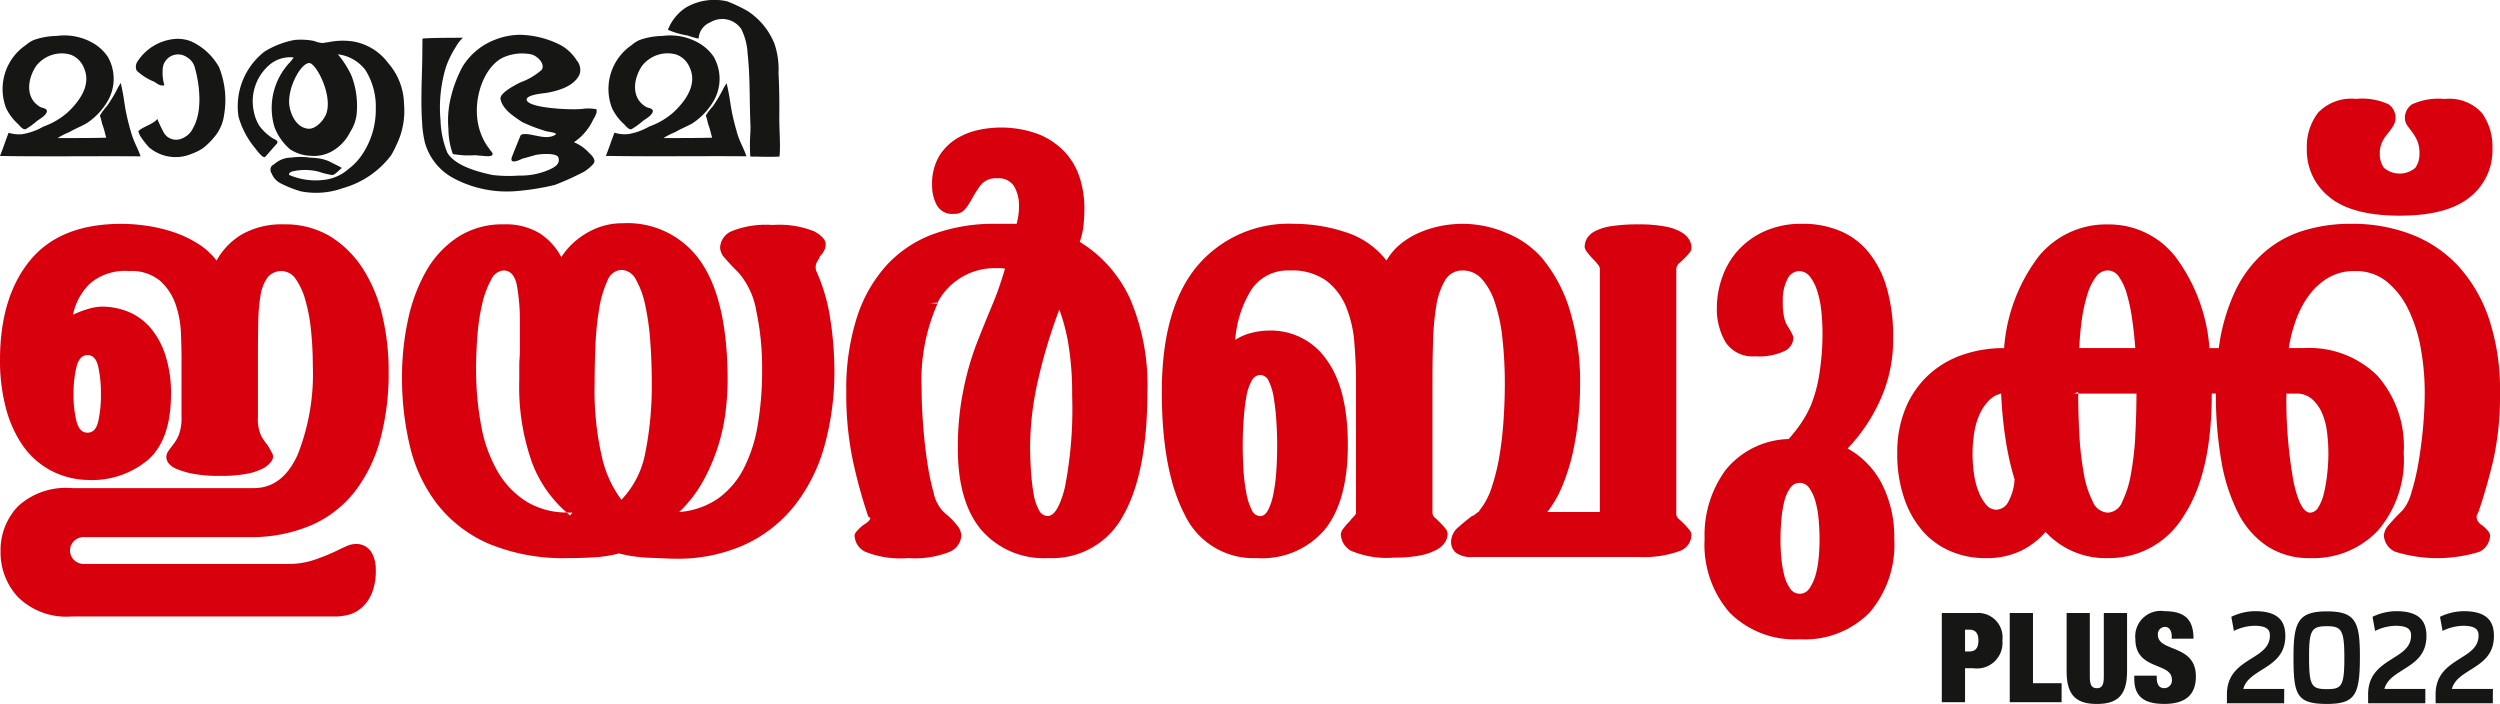
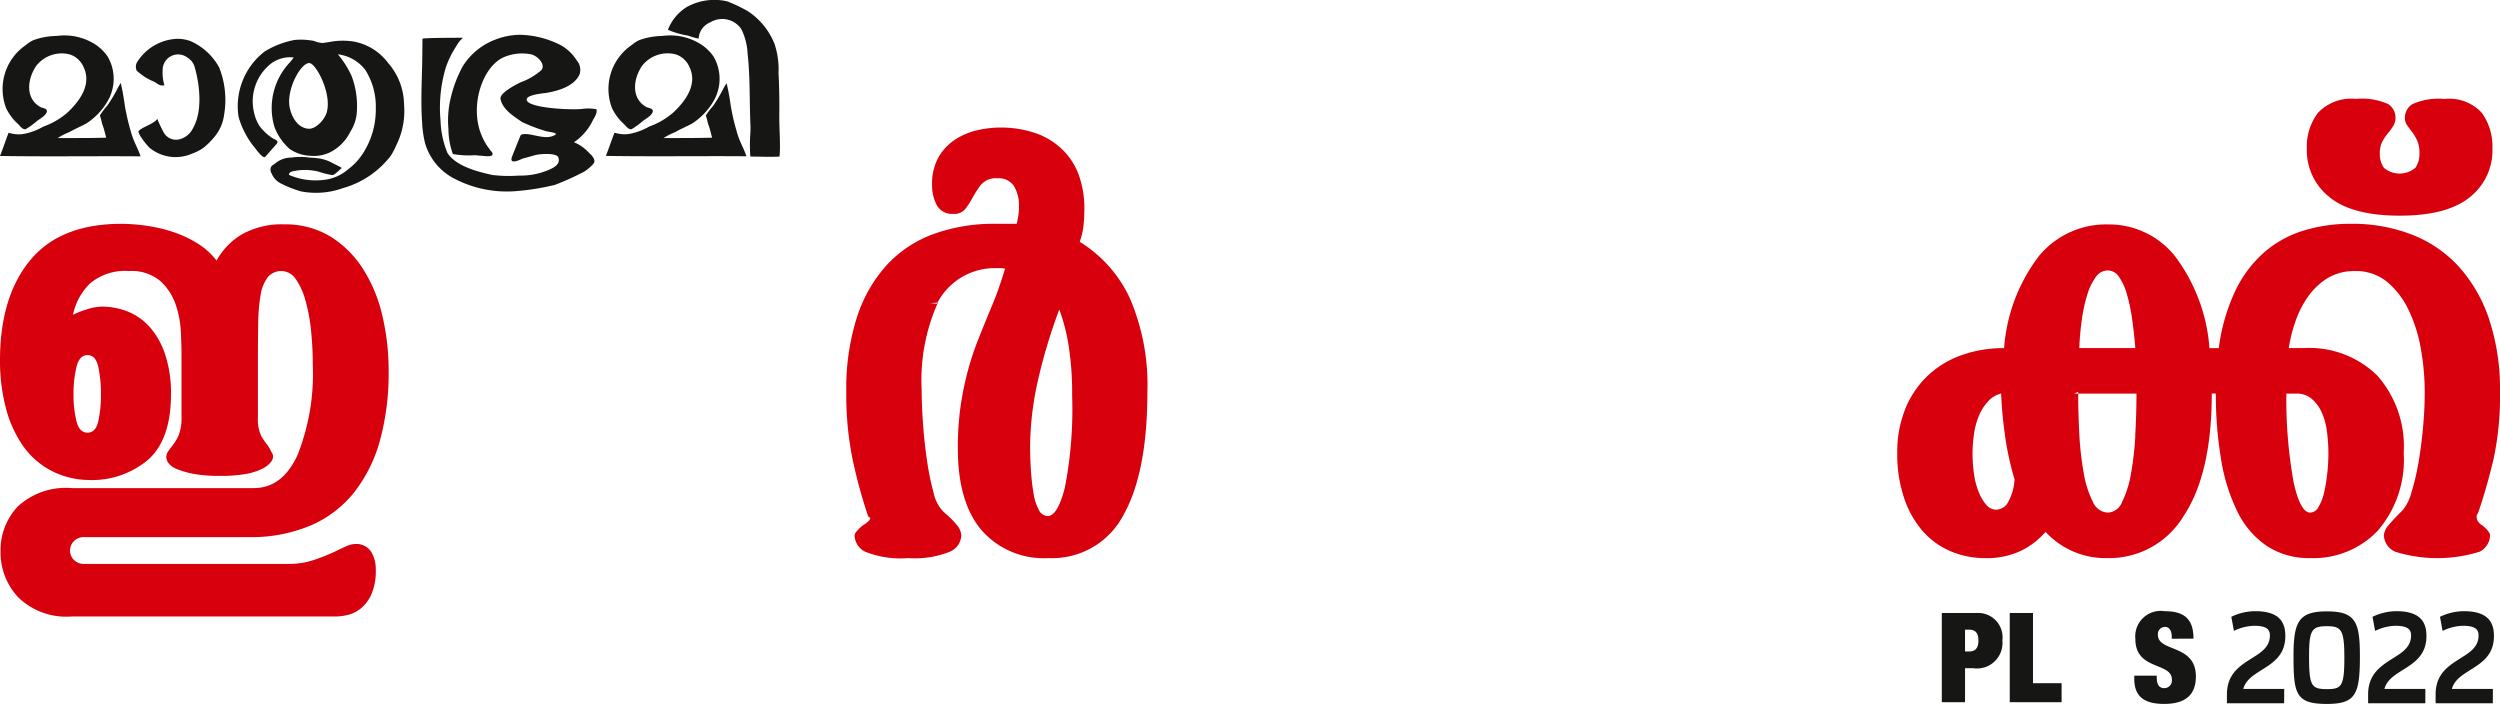
<svg xmlns="http://www.w3.org/2000/svg" width="206.785" height="58.226" viewBox="0 0 206.785 58.226">
  <defs>
    <clipPath id="clip-path">
      <rect id="Rectangle_101" data-name="Rectangle 101" width="206.785" height="58.226" fill="none" />
    </clipPath>
  </defs>
  <g id="Group_89" data-name="Group 89" transform="translate(0 0)">
    <g id="Group_88" data-name="Group 88" transform="translate(0 0)" clip-path="url(#clip-path)">
      <path id="Path_57" data-name="Path 57" d="M211.268,66.692h2.883a2.021,2.021,0,0,1,2.129,2.274,2.113,2.113,0,0,1-2.418,2.294h-.671v2.813h-1.922Zm1.922,3.182h.363c.485,0,.744-.278.744-.9s-.258-.9-.744-.9h-.363Z" transform="translate(-50.654 -15.99)" fill="#161615" />
      <path id="Path_58" data-name="Path 58" d="M218.66,66.692h1.923V72.5h2.367v1.572h-4.29Z" transform="translate(-52.426 -15.991)" fill="#161615" />
-       <path id="Path_59" data-name="Path 59" d="M226.766,66.692v5.322c0,.714.217.9.579.9s.579-.186.579-.9V66.692h1.923v4.837c0,2.068-.889,2.687-2.5,2.687s-2.5-.619-2.5-2.687V66.692Z" transform="translate(-53.909 -15.99)" fill="#161615" />
      <path id="Path_60" data-name="Path 60" d="M235.309,68.775V68.6c0-.435-.176-.8-.547-.8a.593.593,0,0,0-.6.652c0,1.457,3.143.743,3.143,3.442,0,1.571-.921,2.274-2.615,2.274-1.591,0-2.481-.547-2.481-2.078v-.258h1.86v.176c0,.63.258.858.63.858a.636.636,0,0,0,.621-.713c0-1.457-3.02-.734-3.02-3.348a2.106,2.106,0,0,1,2.42-2.306c1.674,0,2.387.693,2.387,2.274Z" transform="translate(-55.675 -15.945)" fill="#161615" />
      <path id="Path_61" data-name="Path 61" d="M252.871,18.9q1.88,1.52,5.792,1.521t5.791-1.521a4.919,4.919,0,0,0,1.882-4.029,4.783,4.783,0,0,0-.869-2.945,3.635,3.635,0,0,0-3.088-1.156,5.249,5.249,0,0,0-2.677.433,1.315,1.315,0,0,0-.606,1.111,1.065,1.065,0,0,0,.2.652c.126.178.266.361.411.553a4.235,4.235,0,0,1,.41.7A2.605,2.605,0,0,1,260.3,15.3a1.979,1.979,0,0,1-.337,1.159,2.01,2.01,0,0,1-2.606,0,1.969,1.969,0,0,1-.338-1.159,2.139,2.139,0,0,1,.192-.966,3.406,3.406,0,0,1,.458-.7,5.452,5.452,0,0,0,.459-.628,1.341,1.341,0,0,0-.41-1.811,5.27,5.27,0,0,0-2.678-.433,3.778,3.778,0,0,0-3.137,1.156,4.6,4.6,0,0,0-.918,2.945,4.921,4.921,0,0,0,1.882,4.029" transform="translate(-60.177 -2.582)" fill="#d9000d" />
      <path id="Path_62" data-name="Path 62" d="M30,28.04a8.55,8.55,0,0,0-2.7-2.656,7.241,7.241,0,0,0-3.837-.99,6.7,6.7,0,0,0-3.4.8,5.653,5.653,0,0,0-2.148,2.2,5.828,5.828,0,0,0-1.543-1.4,9.515,9.515,0,0,0-1.979-.942,12.706,12.706,0,0,0-2.2-.53,14.8,14.8,0,0,0-2.145-.17q-5.07,0-7.554,3.017T0,35.593a15.4,15.4,0,0,0,.483,3.982,9.792,9.792,0,0,0,1.4,3.115,6.68,6.68,0,0,0,2.294,2.05,6.885,6.885,0,0,0,3.16.8,7.19,7.19,0,0,0,4.9-1.665q1.9-1.666,1.907-5.432a10.133,10.133,0,0,0-.46-3.209,6.556,6.556,0,0,0-1.231-2.266,4.8,4.8,0,0,0-1.808-1.327A5.74,5.74,0,0,0,8.4,31.2a4.262,4.262,0,0,0-1.183.215,7.913,7.913,0,0,0-1.181.46,5.021,5.021,0,0,1,1.4-2.581,4.472,4.472,0,0,1,3.234-1.036,3.687,3.687,0,0,1,2.582.816,4.7,4.7,0,0,1,1.279,1.956,8.208,8.208,0,0,1,.433,2.34q.05,1.208.049,1.98v4.973a3.852,3.852,0,0,1-.218,1.468,3.21,3.21,0,0,1-.458.8l-.073.1-.073.094a4.7,4.7,0,0,0-.313.436.812.812,0,0,0-.121.431.868.868,0,0,0,.193.507,1.646,1.646,0,0,0,.7.484A7.151,7.151,0,0,0,16,45.031a11.838,11.838,0,0,0,2.195.169,11.83,11.83,0,0,0,2.2-.169,4.818,4.818,0,0,0,1.327-.437,2.018,2.018,0,0,0,.677-.531.825.825,0,0,0,.192-.458.647.647,0,0,0-.1-.315c-.062-.109-.127-.232-.192-.361a.717.717,0,0,0-.073-.122.653.653,0,0,1-.072-.118,5.447,5.447,0,0,1-.553-.8,3.338,3.338,0,0,1-.267-1.567V35.352c0-1.029.009-1.98.025-2.847a14.544,14.544,0,0,1,.193-2.247,3.383,3.383,0,0,1,.579-1.47,1.444,1.444,0,0,1,2.342.146,5.737,5.737,0,0,1,.794,1.76,14.107,14.107,0,0,1,.46,2.486,27.644,27.644,0,0,1,.146,2.847,18.189,18.189,0,0,1-1.256,7.431q-1.254,2.751-3.62,2.753H5.936a5.858,5.858,0,0,0-4.465,1.52A5.262,5.262,0,0,0,.047,51.472,5.416,5.416,0,0,0,1.5,55.238a5.712,5.712,0,0,0,4.439,1.591H27.8a4.465,4.465,0,0,0,.941-.122,2.68,2.68,0,0,0,1.086-.531,3.143,3.143,0,0,0,.892-1.182,4.8,4.8,0,0,0,.363-2.026,2.8,2.8,0,0,0-.386-1.5,1.459,1.459,0,0,0-1.351-.629,1.772,1.772,0,0,0-.676.17c-.258.113-.515.235-.772.361a16.349,16.349,0,0,1-1.761.727,6.574,6.574,0,0,1-2.2.385H7a1.162,1.162,0,0,1-.892-.338,1.1,1.1,0,0,1,0-1.543A1.146,1.146,0,0,1,7,50.265H20.559A12.659,12.659,0,0,0,25.7,49.3a9.277,9.277,0,0,0,3.623-2.773,12.242,12.242,0,0,0,2.123-4.321,21.042,21.042,0,0,0,.7-5.647,19.728,19.728,0,0,0-.531-4.659A12.359,12.359,0,0,0,30,28.04M6.322,36.2q.242-.99.917-.99c.452,0,.749.33.895.99a10.521,10.521,0,0,1,.215,2.242,10.243,10.243,0,0,1-.215,2.223c-.146.644-.442.962-.895.962s-.756-.318-.917-.962a9.255,9.255,0,0,1-.241-2.223A9.506,9.506,0,0,1,6.322,36.2" transform="translate(0 -5.838)" fill="#d9000d" />
      <path id="Path_63" data-name="Path 63" d="M111.384,23.334a5.884,5.884,0,0,0,.315-1.351,13.931,13.931,0,0,0,.072-1.45,8.164,8.164,0,0,0-.387-2.51,5.613,5.613,0,0,0-1.231-2.12,6.05,6.05,0,0,0-2.17-1.473,8.883,8.883,0,0,0-5.044-.338,5.822,5.822,0,0,0-1.809.746,4.385,4.385,0,0,0-1.4,1.45,4.511,4.511,0,0,0-.556,2.364,3.418,3.418,0,0,0,.387,1.641,1.44,1.44,0,0,0,1.4.723,1.128,1.128,0,0,0,.94-.385,5.769,5.769,0,0,0,.6-.914,8.992,8.992,0,0,1,.7-1.089,1.6,1.6,0,0,1,1.375-.553,1.493,1.493,0,0,1,1.375.652,3.157,3.157,0,0,1,.41,1.712,4.909,4.909,0,0,1-.047.675,6.469,6.469,0,0,1-.145.723h-1.785a14.68,14.68,0,0,0-5.019.821,9.917,9.917,0,0,0-3.886,2.532,11.783,11.783,0,0,0-2.51,4.344,19.354,19.354,0,0,0-.892,6.2,26.688,26.688,0,0,0,.554,5.741,42.364,42.364,0,0,0,1.232,4.489.277.277,0,0,0,.1.145l.1.047a.438.438,0,0,1-.191.315,2.613,2.613,0,0,1-.434.314c-.449.385-.676.659-.676.821a1.557,1.557,0,0,0,.867,1.351,7.84,7.84,0,0,0,3.572.531,7.727,7.727,0,0,0,3.45-.531,1.551,1.551,0,0,0,.941-1.351,1.469,1.469,0,0,0-.384-.869,6.313,6.313,0,0,0-.918-.918l-.291-.287a3.178,3.178,0,0,1-.7-1.449,20.967,20.967,0,0,1-.529-2.557q-.219-1.451-.338-3.041t-.122-2.945a15.67,15.67,0,0,1,1.351-7.192l-.035,0-.061.1L99.03,28.4l.592-.045a5.355,5.355,0,0,1,4.765-2.85h.362a2.393,2.393,0,0,1,.458.047c-.224.743-.426,1.352-.6,1.835s-.361.95-.553,1.4c-.386.931-.749,1.826-1.086,2.678a23.166,23.166,0,0,0-.87,2.657,25.23,25.23,0,0,0-.578,2.893,24.259,24.259,0,0,0-.217,3.4q0,4.443,1.953,6.755a6.825,6.825,0,0,0,5.526,2.318,6.652,6.652,0,0,0,6.2-3.524q2-3.523,2-10.231a18.117,18.117,0,0,0-1.424-7.675,10.764,10.764,0,0,0-4.175-4.729m-1.231,20.345q-.6,2.339-1.424,2.336a.837.837,0,0,1-.722-.506,4.162,4.162,0,0,1-.434-1.324,18.335,18.335,0,0,1-.217-1.861q-.073-1.038-.074-2.145a25.633,25.633,0,0,1,.508-4.733,44.212,44.212,0,0,1,1.907-6.512,15.49,15.49,0,0,1,.772,2.99,25.243,25.243,0,0,1,.29,4.1,33.938,33.938,0,0,1-.605,7.651" transform="translate(-22.077 -3.327)" fill="#d9000d" />
-       <path id="Path_64" data-name="Path 64" d="M197.291,42.93a14.067,14.067,0,0,0,2.606-3.814,11.987,11.987,0,0,0,1.159-5.355,14.21,14.21,0,0,0-.554-4.2,8.215,8.215,0,0,0-1.546-2.942,6.008,6.008,0,0,0-2.364-1.711,7.892,7.892,0,0,0-3.017-.558,7.412,7.412,0,0,0-3.233.652,6.65,6.65,0,0,0-2.2,1.641,6.572,6.572,0,0,0-1.254,2.219,7.542,7.542,0,0,0-.411,2.389,5.389,5.389,0,0,0,.725,2.9,2.679,2.679,0,0,0,2.461,1.158,4.932,4.932,0,0,0,2.414-.436,1.25,1.25,0,0,0,.725-1.061.644.644,0,0,0-.074-.29c-.049-.1-.1-.208-.167-.338a.987.987,0,0,1-.145-.244,2.116,2.116,0,0,1-.338-.7,5.065,5.065,0,0,1-.146-1.422,3.811,3.811,0,0,1,.387-1.908,1.1,1.1,0,0,1,.918-.648,1.145,1.145,0,0,1,.939.455,3.825,3.825,0,0,1,.6,1.182,7.963,7.963,0,0,1,.338,1.642,17.718,17.718,0,0,1,.1,1.88,21.1,21.1,0,0,1-.243,3.237,11.885,11.885,0,0,1-.675,2.6,8.937,8.937,0,0,1-.895,1.641,12.461,12.461,0,0,1-.988,1.254,6.946,6.946,0,0,0-5.213,2.56,9.1,9.1,0,0,0-1.737,5.7,8.539,8.539,0,0,0,2.075,6.1,7.581,7.581,0,0,0,5.792,2.2,7.5,7.5,0,0,0,5.767-2.2,8.6,8.6,0,0,0,2.051-6.1,9.611,9.611,0,0,0-1.014-4.536,6.979,6.979,0,0,0-2.849-2.946m-2.386,9.049a7.777,7.777,0,0,1-.266,1.45,3.69,3.69,0,0,1-.506,1.084.946.946,0,0,1-1.593,0,3.23,3.23,0,0,1-.483-1.084,9.02,9.02,0,0,1-.241-1.45q-.073-.795-.072-1.52,0-.769.072-1.618a9.652,9.652,0,0,1,.241-1.52,3.183,3.183,0,0,1,.483-1.108.946.946,0,0,1,1.593,0,3.6,3.6,0,0,1,.506,1.108,8.327,8.327,0,0,1,.266,1.52c.046.566.072,1.105.072,1.618,0,.484-.026.991-.072,1.52" transform="translate(-44.468 -5.838)" fill="#d9000d" />
-       <path id="Path_65" data-name="Path 65" d="M78.006,28.246a.878.878,0,0,1-.048-.338.843.843,0,0,1,.1-.413c.065-.113.145-.246.241-.407h-.046a2.27,2.27,0,0,0,.385-.506,1.169,1.169,0,0,0,.145-.559q0-.53-.941-1.061a7.756,7.756,0,0,0-3.45-.529,7.584,7.584,0,0,0-3.426.529,1.557,1.557,0,0,0-.918,1.352,1.365,1.365,0,0,0,.385.845q.389.46.821.89l.29.291a6.449,6.449,0,0,1,1.5,3.208,22.573,22.573,0,0,1,.48,4.8,27.084,27.084,0,0,1-.362,4.634A12.248,12.248,0,0,1,72,44.58a6.971,6.971,0,0,1-2.1,2.463,6.527,6.527,0,0,1-3.234,1.13,10.6,10.6,0,0,0,2.052-2.7,15.926,15.926,0,0,0,1.232-2.964,16.232,16.232,0,0,0,.579-2.848,22.875,22.875,0,0,0,.144-2.341q0-6.615-2.2-9.823a7.352,7.352,0,0,0-6.49-3.209,5.711,5.711,0,0,0-2.946.8,6.187,6.187,0,0,0-2.123,2,5.245,5.245,0,0,0-1.809-1.98,5.431,5.431,0,0,0-2.969-.727,6.736,6.736,0,0,0-3.764,1.042,8.131,8.131,0,0,0-2.606,2.772,13.919,13.919,0,0,0-1.52,4.029,22.173,22.173,0,0,0-.507,4.8,24.174,24.174,0,0,0,.652,5.7A12.575,12.575,0,0,0,46.635,47.5a10.945,10.945,0,0,0,4.248,3.284,16.1,16.1,0,0,0,6.66,1.2q1.206,0,2.219-.071a10.255,10.255,0,0,0,1.93-.315,9.6,9.6,0,0,0,1.208.241,11.3,11.3,0,0,0,1.325.12c.436.017.839.032,1.208.049s.652.027.844.027a13.513,13.513,0,0,0,5.864-1.186,11.3,11.3,0,0,0,4.125-3.28,14.05,14.05,0,0,0,2.437-4.948,22.792,22.792,0,0,0,.8-6.177,28.013,28.013,0,0,0-.338-4.223,14.876,14.876,0,0,0-1.159-3.978M57.64,48.465c-.1-.078-.182-.17-.275-.249a6.428,6.428,0,0,1-3.3-.886,7.146,7.146,0,0,1-2.387-2.459A11.691,11.691,0,0,1,50.3,41.1a24.9,24.9,0,0,1-.434-4.8q0-1.4.121-2.848a16.648,16.648,0,0,1,.41-2.608,7.4,7.4,0,0,1,.725-1.9,1.221,1.221,0,0,1,1.013-.75q.869,0,1.11,1.256a16.239,16.239,0,0,1,.241,3.041v2.316c0,.225-.008.441-.024.652s-.024.409-.024.6v1.206a18.727,18.727,0,0,0,1.086,6.906,10.227,10.227,0,0,0,2.838,4.043c.061,0,.117.008.179.008h.289Zm6.248-5.334a7.636,7.636,0,0,1-2,4.029,9.226,9.226,0,0,1-1.592-3.449,24.257,24.257,0,0,1-.626-6.153q0-1.544.072-3.209a23.554,23.554,0,0,1,.314-3.04,8.685,8.685,0,0,1,.676-2.271,1.308,1.308,0,0,1,1.156-.892,1.4,1.4,0,0,1,1.208.821,7.281,7.281,0,0,1,.772,2.149,21.483,21.483,0,0,1,.411,3.017c.081,1.127.12,2.265.12,3.425a28.479,28.479,0,0,1-.507,5.573" transform="translate(-10.487 -5.823)" fill="#d9000d" />
      <path id="Path_66" data-name="Path 66" d="M254.492,48.189q.675-1.973,1.232-4.293a24.743,24.743,0,0,0,.553-5.647,18.431,18.431,0,0,0-.893-5.985,12.294,12.294,0,0,0-2.51-4.368,10.327,10.327,0,0,0-3.885-2.652,13.583,13.583,0,0,0-5.021-.895,13.142,13.142,0,0,0-4,.582,8.9,8.9,0,0,0-3.258,1.834,9.921,9.921,0,0,0-2.364,3.209,15.9,15.9,0,0,0-1.329,4.658h-.772a14.4,14.4,0,0,0-2.848-7.6,6.969,6.969,0,0,0-5.55-2.63,7.19,7.19,0,0,0-5.717,2.63,14.256,14.256,0,0,0-2.871,7.6,10.328,10.328,0,0,0-3.5.577,7.966,7.966,0,0,0-2.8,1.688,7.866,7.866,0,0,0-1.86,2.727,9.524,9.524,0,0,0-.677,3.691,11.292,11.292,0,0,0,.558,3.692,8.074,8.074,0,0,0,1.52,2.729,6.383,6.383,0,0,0,2.316,1.689,7.292,7.292,0,0,0,2.9.578,6.584,6.584,0,0,0,2.921-.6,6.34,6.34,0,0,0,2.052-1.571A6.739,6.739,0,0,0,223.845,52a7.175,7.175,0,0,0,6.275-3.5q2.317-3.5,2.316-10.11h.338a32.187,32.187,0,0,0,.434,5.455,15.276,15.276,0,0,0,1.352,4.317,7.275,7.275,0,0,0,2.414,2.823A6.3,6.3,0,0,0,240.594,52a7.332,7.332,0,0,0,5.573-2.267,8.98,8.98,0,0,0,2.145-6.421,8.858,8.858,0,0,0-2.193-6.418,8.044,8.044,0,0,0-6.058-2.266h-1.254a11.868,11.868,0,0,1,.531-2.148,8.292,8.292,0,0,1,1.039-2.078,5.536,5.536,0,0,1,1.616-1.543,4.209,4.209,0,0,1,2.268-.6,4.062,4.062,0,0,1,2.678.893,6.8,6.8,0,0,1,1.785,2.341,12.242,12.242,0,0,1,1.013,3.233,20.5,20.5,0,0,1,.314,3.569q0,1.4-.144,2.947t-.384,2.919a19.19,19.19,0,0,1-.581,2.438,3.774,3.774,0,0,1-.724,1.449l-.29.287q-.436.437-.845.919a1.418,1.418,0,0,0-.411.869,1.553,1.553,0,0,0,.941,1.351,11.734,11.734,0,0,0,6.973,0,1.563,1.563,0,0,0,.87-1.351q0-.29-.628-.821a.928.928,0,0,1-.338-.29.7.7,0,0,1-.147-.433.31.31,0,0,1,.027-.146c.016-.031.056-.114.12-.243m-38.873-.867a1.168,1.168,0,0,1-.991.675,1.086,1.086,0,0,1-.844-.408,3.7,3.7,0,0,1-.626-1.06,6.292,6.292,0,0,1-.387-1.5,11.8,11.8,0,0,1-.12-1.666,11.413,11.413,0,0,1,.12-1.619,6.106,6.106,0,0,1,.41-1.52,4.174,4.174,0,0,1,.748-1.182,2.08,2.08,0,0,1,1.087-.652,34.611,34.611,0,0,0,.383,3.885,23.653,23.653,0,0,0,.726,3.208,4.23,4.23,0,0,1-.506,1.834m6.08-15.106a12.6,12.6,0,0,1,.458-2.049,4.735,4.735,0,0,1,.7-1.427,1.22,1.22,0,0,1,.988-.53,1.117,1.117,0,0,1,.917.53,4.743,4.743,0,0,1,.653,1.427,14.622,14.622,0,0,1,.433,2.049q.169,1.161.265,2.416H221.48a22.438,22.438,0,0,1,.219-2.416m4.415,9.63a25.123,25.123,0,0,1-.361,3.187,8.522,8.522,0,0,1-.725,2.312,1.355,1.355,0,0,1-1.183.9,1.425,1.425,0,0,1-1.254-.92,8.241,8.241,0,0,1-.748-2.364,25.722,25.722,0,0,1-.363-3.232c-.06-1.141-.09-2.249-.093-3.331h-.339l.337-.145,0,.145h4.822q0,1.691-.1,3.451m13.32-3.451a1.892,1.892,0,0,1,1.28.436,3.17,3.17,0,0,1,.819,1.107,5.467,5.467,0,0,1,.436,1.595,14.1,14.1,0,0,1,.121,1.834,16.034,16.034,0,0,1-.1,1.688,13.1,13.1,0,0,1-.266,1.567,3.892,3.892,0,0,1-.458,1.159.818.818,0,0,1-.674.461q-.823,0-1.377-2.511a38.232,38.232,0,0,1-.6-7.336Z" transform="translate(-49.492 -5.838)" fill="#d9000d" />
-       <path id="Path_67" data-name="Path 67" d="M169.225,27.586q.266-.243.507-.483a3.667,3.667,0,0,0,.338-.389.626.626,0,0,0,.144-.385,1.377,1.377,0,0,0-.192-.676,1.879,1.879,0,0,0-.675-.628,4.181,4.181,0,0,0-1.328-.455,11.479,11.479,0,0,0-2.2-.173,14.2,14.2,0,0,0-2.221.146,4.354,4.354,0,0,0-1.352.412,1.675,1.675,0,0,0-.675.6,1.444,1.444,0,0,0-.192.727.931.931,0,0,0,.242.456,5.076,5.076,0,0,0,.48.557,4.42,4.42,0,0,1,.364.408.66.66,0,0,1,.168.362V48.189h-4.344a9.163,9.163,0,0,0,1.256-2.195,16.3,16.3,0,0,0,.843-2.678,23.847,23.847,0,0,0,.458-2.82A27.038,27.038,0,0,0,161,37.766a20.588,20.588,0,0,0-.845-6.249,12.381,12.381,0,0,0-2.291-4.32,7.776,7.776,0,0,0-2.921-2.075,9.241,9.241,0,0,0-3.644-.772,9.724,9.724,0,0,0-1.761.168,9.055,9.055,0,0,0-1.76.531,6.759,6.759,0,0,0-1.594.943,5.031,5.031,0,0,0-1.2,1.4,6.83,6.83,0,0,0-3.353-2.34,13.514,13.514,0,0,0-4.272-.7,9.9,9.9,0,0,0-8.036,3.5q-2.918,3.5-2.92,10.4,0,6.515,1.883,10.136A6.289,6.289,0,0,0,134.261,52a6.8,6.8,0,0,0,5.623-2.364q1.907-2.364,1.906-7t-1.761-7.045a5.588,5.588,0,0,0-4.755-2.411,5.9,5.9,0,0,0-1.447.192,4.222,4.222,0,0,0-1.351.582,9.1,9.1,0,0,1,1.3-4.1,3.594,3.594,0,0,1,3.235-1.641,4.815,4.815,0,0,1,2.966.82,5.161,5.161,0,0,1,1.644,2.125,9.7,9.7,0,0,1,.7,2.942c.094,1.1.144,2.171.144,3.236V48.288c0,.066-.1.192-.29.385a1.086,1.086,0,0,0-.144.17,1.044,1.044,0,0,1-.145.169,4.527,4.527,0,0,0-.459.534.879.879,0,0,0-.217.48,1.617,1.617,0,0,0,.868,1.378,7.539,7.539,0,0,0,3.572.553,10.414,10.414,0,0,0,2.2-.192,4.709,4.709,0,0,0,1.326-.483,1.852,1.852,0,0,0,.674-.629,1.351,1.351,0,0,0,.192-.675.72.72,0,0,0-.192-.433,5.9,5.9,0,0,0-.434-.483c-.16-.161-.306-.3-.434-.413a.521.521,0,0,1-.193-.407V37.333c0-1.064.016-2.14.049-3.236a21.619,21.619,0,0,1,.265-2.942,5.924,5.924,0,0,1,.725-2.125,1.629,1.629,0,0,1,1.471-.82,2.074,2.074,0,0,1,1.568.7,5.439,5.439,0,0,1,1.087,1.955,13.831,13.831,0,0,1,.625,2.992,33.845,33.845,0,0,1,.195,3.763q0,1.355-.1,2.9t-.338,2.993a17.3,17.3,0,0,1-.652,2.651,5.748,5.748,0,0,1-1.039,1.931h.049l-.579.433V48.48q-.53.389-1.159.943a1.612,1.612,0,0,0-.626,1.229,1.17,1.17,0,0,0,.384.891,2.138,2.138,0,0,0,1.448.365h13.658a8.741,8.741,0,0,0,3.524-.533,1.449,1.449,0,0,0,.867-1.3.745.745,0,0,0-.192-.435,6.238,6.238,0,0,0-.434-.484c-.163-.161-.306-.295-.436-.41a.526.526,0,0,1-.192-.411V28.116a.708.708,0,0,1,.264-.53m-36.049,12.98a17.631,17.631,0,0,1,.218-1.881,4.126,4.126,0,0,1,.433-1.327.837.837,0,0,1,.723-.507.793.793,0,0,1,.7.507,4.7,4.7,0,0,1,.41,1.351,18.923,18.923,0,0,1,.216,1.882c.049.691.073,1.394.073,2.1q0,1.107-.073,2.145a13.918,13.918,0,0,1-.242,1.861,5.015,5.015,0,0,1-.434,1.323c-.176.339-.4.508-.652.508a.787.787,0,0,1-.7-.508,5.013,5.013,0,0,1-.435-1.323,14.177,14.177,0,0,1-.241-1.861q-.074-1.038-.073-2.145c0-.707.024-1.418.073-2.125" transform="translate(-30.305 -5.838)" fill="#d9000d" />
      <path id="Path_68" data-name="Path 68" d="M60.916,10.8a18.061,18.061,0,0,1-.46-1.985c-.128-.842-.159-1.065-.35-1.923a3.57,3.57,0,0,0-.238.366,12.137,12.137,0,0,1-.9,1.525,4.668,4.668,0,0,0-.589.778c.143.4.143.572.239.826.111.286.174.62.286,1-1.08.032-2.4.032-4.019.032a5.485,5.485,0,0,1,.969-.493c.428-.254.937-.461,1.382-.7a5.52,5.52,0,0,0,1.747-1.8,3.654,3.654,0,0,0,.047-3.732A3.646,3.646,0,0,0,58.01,3.688,4.736,4.736,0,0,0,54.8,2.973a5.886,5.886,0,0,0-1.89.334,2.5,2.5,0,0,0-.651.413,4.4,4.4,0,0,0-1.636,5.226,4.218,4.218,0,0,0,.968,1.3c.128.112.382.493.636.445a5.814,5.814,0,0,0,.889-.636c.239-.207.78-.461.875-.81.063-.3-.382-.3-.541-.4-1.239-.7-1.095-2.256-.365-3.368a2.669,2.669,0,0,1,2.843-.969,1.887,1.887,0,0,1,1.113,1.064c.7,1.494-.462,2.908-1.368,3.749a6.175,6.175,0,0,1-1.968,1.143,5.165,5.165,0,0,1-1.7.62,2.7,2.7,0,0,1-1.176-.111c-.238.588-.429,1.207-.714,1.922,3.812.064,7.846,0,11.626.032-.254-.763-.588-1.207-.826-2.129m3.558,2.145c.1-.778-.015-2.177-.015-3.257.015-1.175,0-2.478-.064-3.637a6.628,6.628,0,0,0-.334-2.43A5.8,5.8,0,0,0,61.807.893,13.125,13.125,0,0,0,60.155.114a4.7,4.7,0,0,0-3.368.477,3.851,3.851,0,0,0-1.541,1.874,6.848,6.848,0,0,0,1.652.477,5.935,5.935,0,0,0,.889.255,1.532,1.532,0,0,1,.969-1.351,1.905,1.905,0,0,1,2.557.556,5.076,5.076,0,0,1,.524,2.034c.223,2,.143,3.923.239,5.988.016.715-.1,1.1-.016,2.526.7,0,1.668.047,2.414,0M49.353,9.041a3.5,3.5,0,0,0-1.206-.031c-1,.1-4.147-.064-4.544-.652-.3-.476,1.144-.62,1.542-.667,1.175-.191,2.4-.62,2.8-1.557A1.2,1.2,0,0,0,47.7,4.99a3.706,3.706,0,0,0-1.317-1.254,7.75,7.75,0,0,0-3.352-.858,5.788,5.788,0,0,0-2.1.413A5.441,5.441,0,0,0,38.266,5.5,10.485,10.485,0,0,0,37.281,8.1a7.946,7.946,0,0,0-.19,2.557,6.28,6.28,0,0,0,.365,2.081,7.266,7.266,0,0,0,1.827.1c.239.017.1.017.587.048.413.048.875.08.875-.143,0-.174-.208-.286-.255-.413a4.647,4.647,0,0,1-.667-1.16c-.969-2.335.016-5.528,1.763-6.4a3.823,3.823,0,0,1,2.367-.27c.476.111,1.192.794.842,1.286A5.327,5.327,0,0,1,43.08,6.8s-1.748.81-1.684,1.367c.159.9,1.159,1.492,1.779,1.922a13.6,13.6,0,0,0,1.795.7c.317.127.714.111.984.255.16.079-.318.254-.4.254-.746.206-2-.43-2.477-.128-.048.08-.636,1.557-.715,1.764-.287.715.556.334.842.19.3-.079.318-.079,1.032-.286.461-.127,1.876-.206,1.954.207.192.6-.509.874-.826,1.016a5.883,5.883,0,0,1-2.446.461,11.21,11.21,0,0,1-2.176-.047c-1.415-.3-3.082-.794-3.734-1.827a7.756,7.756,0,0,1-.572-2.716,11.53,11.53,0,0,1,.445-4.368,7.863,7.863,0,0,1,.842-1.715,2.829,2.829,0,0,1,.572-.731c-1.033.016-2.383,0-3.289.064l-.063.032S34.93,5.07,34.914,5.5c-.032,1.366-.111,3.066,0,4.607a8.718,8.718,0,0,0,.239,1.715A4.8,4.8,0,0,0,37.44,14.7a9.352,9.352,0,0,0,5.338,1.1,20.241,20.241,0,0,0,3.128-.509,22.751,22.751,0,0,0,2.447-1.111c.174-.112.793-.588.809-.794.048-.255-.254-.588-.4-.7a3.471,3.471,0,0,0-1.288-.921,4.559,4.559,0,0,0,1.6-1.891,2.28,2.28,0,0,0,.27-.556,1.458,1.458,0,0,0,0-.271M28.973,10.9a3.729,3.729,0,0,1-1.589,1.653,3.03,3.03,0,0,1-1.7.333,3.248,3.248,0,0,1-1.715-.556A4.57,4.57,0,0,1,22.7,10.5a5.506,5.506,0,0,1,1.27-5.337,2.812,2.812,0,0,0,.319-.413,2.654,2.654,0,0,0-1.89.523A3.975,3.975,0,0,0,21,9.248a3.407,3.407,0,0,0,.477,1.192,4.37,4.37,0,0,0,.985.937c.19.159.731.239.364.588-.126.142-.873,1-.921,1.032-.238.064-.747-.683-.858-.81a7.013,7.013,0,0,1-1.319-2.542A5.731,5.731,0,0,1,21.889,4.26a7.319,7.319,0,0,1,2.462-.953,5.607,5.607,0,0,1,1.62.079,2.48,2.48,0,0,0,.715.175c.366-.063.43-.063.525-.079a5.782,5.782,0,0,1,2.033-.048,4.6,4.6,0,0,1,2.876,1.795,5.3,5.3,0,0,1,1.3,3.4A6.373,6.373,0,0,1,32.785,12a7.3,7.3,0,0,1-.443.858,7.552,7.552,0,0,1-3.972,2.7,6.574,6.574,0,0,1-3.478.271,9.2,9.2,0,0,1-1.683-.667,1.559,1.559,0,0,1-.731-.794.587.587,0,0,1-.079-.508c.063-.175.19-.207.348-.334a2.116,2.116,0,0,1,1.367-.493,5.121,5.121,0,0,1,1.476,0c.255.016.525.032.6.048a3.214,3.214,0,0,1,1.3.4c.207.111.874.413.763.428-.144.111-.556.556-.763.572a6.749,6.749,0,0,1-1.143-.286,4.7,4.7,0,0,0-1.843-.08c-.3.064-.587.064-.6.35a5.553,5.553,0,0,0,2.89.413,3.644,3.644,0,0,0,2.018-.889,4.969,4.969,0,0,0,1.207-1.3,6.647,6.647,0,0,0,1.064-3.7,5.681,5.681,0,0,0-.858-3.193A3.35,3.35,0,0,0,28,4.5c-.015.032-.015-.063-.047,0a7.721,7.721,0,0,1,1.127,1.779A7.007,7.007,0,0,1,29.5,9.438a3.4,3.4,0,0,1-.525,1.461M27.02,9.311c.444-1.509-.8-3.908-1.367-4.082C25,5.039,23.731,7.2,23.938,8.755c.143.874.652,1.811,1.557,1.891.62.064,1.351-.747,1.526-1.334m-8.5.27a7.27,7.27,0,0,0-.4-4.019,5.043,5.043,0,0,0-2.319-2.145A3.069,3.069,0,0,0,14.6,3.212a4.105,4.105,0,0,0-3.256,1.922.758.758,0,0,0-.032.715,4.847,4.847,0,0,0,1.461.921c.238.143.445.365.826.286a3.565,3.565,0,0,1-.143-1.271,1.274,1.274,0,0,1,2.034-1.032,1.382,1.382,0,0,1,.635.873c.413,1.477.62,3.591-.143,4.94a1.718,1.718,0,0,1-1.016.921,1.174,1.174,0,0,1-1.413-.508,11.287,11.287,0,0,1-.541-1.143c-.318.444-1.286.667-1.572,1.032a3.311,3.311,0,0,0,.142.35,6.793,6.793,0,0,0,.763.985,3.4,3.4,0,0,0,3.574.492,3.755,3.755,0,0,0,.874-.444,5.753,5.753,0,0,0,.937-.921,3.513,3.513,0,0,0,.794-1.748M10.8,10.8a18.065,18.065,0,0,1-.461-1.985c-.127-.842-.159-1.1-.35-1.955,0,0-.143.223-.238.4a11.593,11.593,0,0,1-.889,1.492,5.079,5.079,0,0,0-.6.81c.143.4.143.572.239.826.111.286.174.62.286,1-1.08.032-2.4.032-4.019.032a5.512,5.512,0,0,1,.969-.493c.43-.254.937-.461,1.381-.7a5.507,5.507,0,0,0,1.748-1.8,3.655,3.655,0,0,0,.048-3.732A3.646,3.646,0,0,0,7.9,3.688a4.739,4.739,0,0,0-3.21-.715,5.882,5.882,0,0,0-1.89.334,2.515,2.515,0,0,0-.651.413A4.4,4.4,0,0,0,.508,8.946a4.234,4.234,0,0,0,.969,1.3c.128.112.381.493.636.445A5.855,5.855,0,0,0,3,10.058c.237-.207.778-.461.874-.81.063-.3-.382-.3-.54-.4C2.1,8.152,2.24,6.6,2.971,5.483a2.668,2.668,0,0,1,2.843-.969A1.882,1.882,0,0,1,6.926,5.578c.7,1.494-.461,2.908-1.366,3.749a6.167,6.167,0,0,1-1.97,1.143,5.15,5.15,0,0,1-1.7.62,2.694,2.694,0,0,1-1.176-.111C.477,11.567.287,12.187,0,12.9c3.813.064,7.847,0,11.628.032-.255-.763-.588-1.207-.826-2.129" transform="translate(0 0)" fill="#161615" />
      <path id="Path_69" data-name="Path 69" d="M247.032,72.927h-3.386c.21-.772.891-1.162,1.526-1.573.969-.6,1.951-1.239,1.951-2.8,0-1.058-.407-2.057-2.5-2.057a4.573,4.573,0,0,0-1.967.467l.214,1.166a3.973,3.973,0,0,1,1.676-.424c1.046,0,1.3.317,1.3.8,0,.952-.729,1.406-1.483,1.878-1,.634-2.04,1.282-2.071,2.932v.8h4.732Zm3.537-6.413c-2.345,0-2.77.848-2.77,3.708,0,3.147.2,3.948,2.77,3.948,2.375,0,2.722-.8,2.722-3.948,0-2.812-.347-3.708-2.722-3.708m0,1.226c1.209,0,1.436.335,1.436,2.619,0,2.371-.245,2.586-1.436,2.586-1.3,0-1.483-.274-1.483-2.722,0-2.177.227-2.482,1.483-2.482m8.136,5.187h-3.387c.211-.772.892-1.162,1.527-1.573.969-.6,1.95-1.239,1.95-2.8,0-1.058-.407-2.057-2.494-2.057a4.573,4.573,0,0,0-1.967.467l.214,1.166a3.973,3.973,0,0,1,1.676-.424c1.046,0,1.3.317,1.3.8,0,.952-.728,1.406-1.483,1.878-1,.634-2.04,1.282-2.07,2.932v.8h4.732Zm5.586,0H260.9c.211-.772.892-1.162,1.527-1.573.969-.6,1.95-1.239,1.95-2.8,0-1.058-.407-2.057-2.494-2.057a4.573,4.573,0,0,0-1.967.467l.214,1.166a3.973,3.973,0,0,1,1.676-.424c1.046,0,1.3.317,1.3.8,0,.952-.728,1.406-1.483,1.878-1,.634-2.04,1.282-2.07,2.932v.8h4.732Z" transform="translate(-58.094 -15.945)" fill="#161615" />
    </g>
  </g>
</svg>